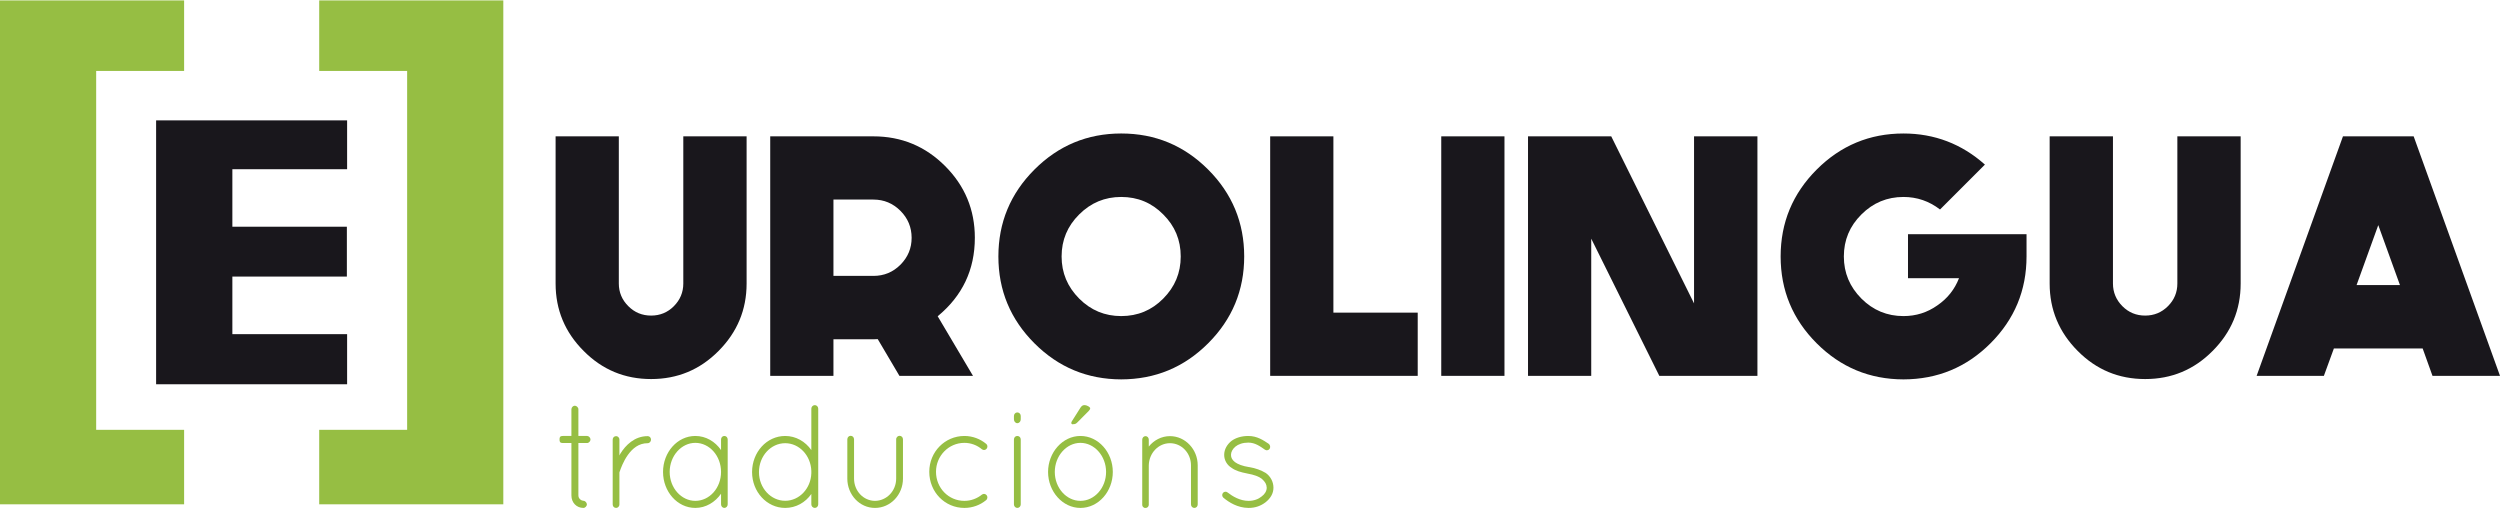
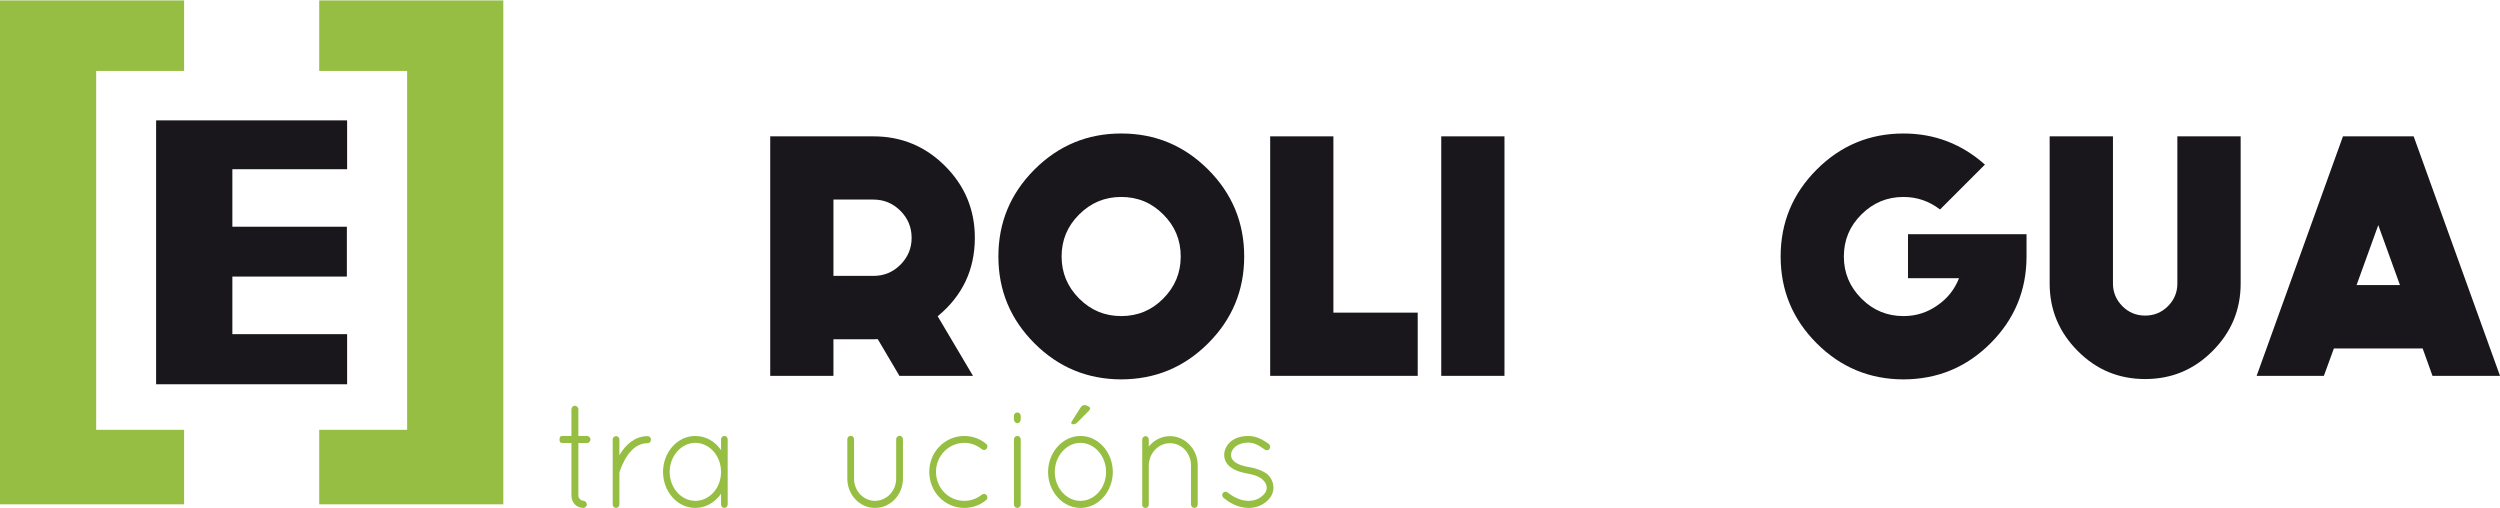
<svg xmlns="http://www.w3.org/2000/svg" xml:space="preserve" width="300px" height="61px" version="1.1" style="shape-rendering:geometricPrecision; text-rendering:geometricPrecision; image-rendering:optimizeQuality; fill-rule:evenodd; clip-rule:evenodd" viewBox="0 0 29738 6037">
  <defs>
    <style type="text/css">
   
    .fil3 {fill:#19171C}
    .fil2 {fill:#96BE43}
    .fil1 {fill:#19171C;fill-rule:nonzero}
    .fil0 {fill:#96BE43;fill-rule:nonzero}
   
  </style>
  </defs>
  <g id="Capa_x0020_1">
    <path class="fil0" d="M6984 5181l-104 0 0 -318c0,-21 -22,-42 -43,-42 -20,0 -40,21 -40,42l0 318 -101 0c-40,0 -40,21 -40,42 0,21 0,42 40,42l101 0 0 624c0,85 61,148 143,148 20,0 41,-21 41,-42 0,-21 -21,-43 -41,-43 -20,0 -60,-21 -60,-63l0 -624 104 0c20,0 40,-21 40,-42 0,-21 -20,-42 -40,-42z" />
    <path id="1" class="fil0" d="M7288 5995c0,25 18,42 41,42 20,0 39,-17 39,-42l0 -375c0,-4 0,-7 3,-14 12,-35 43,-123 98,-200 56,-77 129,-139 235,-139 22,0 40,-20 40,-42 0,-25 -18,-42 -40,-42 -156,0 -263,108 -325,209 -5,7 -8,14 -11,21l0 -188c0,-25 -19,-42 -39,-42 -23,0 -41,17 -41,42l0 770z" />
    <path id="2" class="fil0" d="M8616 5181c-21,0 -39,17 -39,42l0 126c-70,-102 -181,-168 -306,-168 -214,0 -384,194 -384,428 0,234 170,428 384,428 125,0 236,-68 306,-169l0 127c0,23 18,42 39,42 22,0 40,-19 40,-42l0 -772c0,-25 -18,-42 -40,-42zm-345 772c-165,0 -305,-152 -305,-344 0,-192 140,-346 305,-346 168,0 306,154 306,346 0,192 -138,344 -306,344z" />
-     <path id="3" class="fil0" d="M9651 5995c0,23 19,42 42,42 21,0 40,-19 40,-42l0 -384 0 -18 0 -737c0,-23 -19,-42 -40,-42 -23,0 -42,19 -42,42l0 493c-71,-102 -184,-168 -311,-168 -219,0 -394,192 -394,430 0,234 175,426 394,426 127,0 240,-64 311,-166l0 124zm-311 -43c-171,0 -312,-152 -312,-341 0,-191 141,-344 312,-344 167,0 305,146 311,330l0 28c-6,182 -144,327 -311,327z" />
    <path id="4" class="fil0" d="M10079 5688l0 0c0,192 146,349 329,349l0 0c185,0 333,-157 333,-349l0 -467 0 0c0,-24 -18,-42 -41,-42l0 0c-20,0 -40,18 -40,42l0 0 0 467 0 0c0,147 -113,264 -252,265l0 0c-138,-1 -249,-118 -249,-265l0 -467 0 0c0,-24 -18,-42 -40,-42l0 0c-22,0 -40,18 -40,42l0 467z" />
    <path id="5" class="fil0" d="M11472 6037l0 0c0,0 0,0 0,0l0 0c97,0 188,-35 256,-91l0 0c20,-15 23,-42 8,-61l0 0c-13,-15 -36,-21 -55,-7l0 0 0 0c-58,47 -131,75 -209,75l0 0c-189,0 -338,-153 -338,-346l0 0c0,-188 149,-344 338,-344l0 0c78,0 151,28 209,77l0 0c19,14 42,9 55,-7l0 0c15,-19 12,-45 -5,-58l0 0c-71,-59 -162,-94 -259,-94l0 0c-232,0 -418,189 -418,426l0 0c0,242 186,430 418,430z" />
    <path id="6" class="fil0" d="M12061 5995l0 0c0,23 18,42 40,42l0 0c23,0 41,-19 41,-42l0 -772 0 0c0,-25 -18,-42 -41,-42l0 0c-22,0 -40,17 -40,42l0 772zm0 -1012l0 0c0,25 18,46 40,46l0 0c23,0 41,-21 41,-46l0 -40 0 0c0,-23 -18,-42 -41,-42l0 0c-22,0 -40,19 -40,42l0 40z" />
    <path id="7" class="fil0" d="M12467 5609c0,-232 173,-428 385,-428l0 0c214,0 385,196 385,428l0 0c0,233 -171,428 -385,428l0 0c-212,0 -385,-195 -385,-428l0 0zm80 0c0,191 139,344 305,344l0 0c166,0 305,-153 305,-344l0 0c0,-190 -139,-346 -305,-346l0 0c-166,0 -305,156 -305,346l0 0zm217 -568c22,0 34,-3 53,-23l133 -134c10,-11 18,-21 18,-32 0,-15 -38,-38 -69,-38 -20,0 -33,10 -47,31l-103 163c-3,5 -6,12 -6,19 0,9 10,16 21,16l0 -2z" />
    <path id="8" class="fil0" d="M14167 5995c0,25 19,42 40,42 22,0 40,-17 40,-42l0 -465c0,-190 -148,-347 -330,-347 -101,0 -192,49 -252,124l0 -82c0,-23 -17,-42 -38,-42 -23,0 -40,19 -40,42l0 291 0 14 0 465 0 11c0,0 2,2 2,3 0,2 0,4 1,6 5,10 15,19 27,22l10 0c11,0 23,-5 30,-15 5,-6 6,-13 8,-20l0 -7 0 -465c3,-145 114,-263 252,-263 139,0 250,118 250,263l0 465z" />
    <path id="9" class="fil0" d="M14552 5915l0 0c67,56 169,121 300,122l0 0c80,0 146,-24 203,-68l0 0c55,-44 93,-101 93,-173l0 0c0,-72 -38,-138 -92,-175l0 0c-56,-33 -119,-57 -197,-70l-3 0 0 0c-75,-12 -130,-33 -166,-59l0 0c-32,-26 -47,-51 -47,-86l0 0c0,-35 19,-70 52,-98l0 0c35,-29 88,-48 154,-48l0 0c80,0 139,43 199,85l0 0c18,12 43,7 55,-12l0 0c11,-19 7,-45 -12,-59l0 0c-63,-42 -137,-93 -242,-93l0 0c-83,0 -151,23 -199,58l0 0c-51,40 -88,99 -88,167l0 0c0,67 37,123 88,154l0 0c47,35 111,53 184,67l4 1 0 0c79,14 137,35 172,63l0 0c41,37 56,65 58,105l0 0c0,39 -22,77 -61,105l0 0c-37,31 -92,52 -155,52l0 0c-102,0 -192,-55 -248,-99l0 0c-19,-16 -43,-12 -57,5l0 0c-13,18 -11,40 5,56z" />
-     <path class="fil1" d="M7745 4504c-314,0 -581,-111 -802,-334 -223,-223 -334,-490 -334,-802l0 -1751 752 0 0 1751c0,104 38,195 114,270 74,74 164,111 270,111 106,0 196,-37 270,-111 75,-75 113,-166 113,-270l0 -1751 753 0 0 1751c0,312 -112,579 -334,802 -221,223 -488,334 -802,334z" />
    <path id="1" class="fil1" d="M9914 3277l0 -908 475 0c126,0 233,45 322,134 88,88 133,196 133,321 0,125 -45,231 -133,320 -89,89 -196,133 -322,133l-475 0zm1682 -453c0,-333 -118,-618 -354,-854 -235,-235 -519,-353 -853,-353l-1227 0 0 2849 752 0 0 -435 475 0c13,0 31,-1 52,-2l258 437 875 0 -420 -709c294,-242 442,-553 442,-933z" />
    <path id="2" class="fil1" d="M13337 2338c-195,0 -361,69 -500,208 -139,138 -209,304 -209,500 0,195 70,361 209,501 139,139 305,208 500,208 196,0 363,-69 500,-208 139,-140 208,-306 208,-501 0,-196 -69,-362 -208,-500 -137,-139 -304,-208 -500,-208zm0 2170c-402,-1 -746,-143 -1032,-429 -286,-286 -429,-630 -429,-1033 0,-403 143,-748 429,-1034 286,-286 630,-429 1032,-429 404,0 748,143 1034,429 286,286 429,631 429,1034 0,403 -143,747 -429,1033 -286,286 -630,428 -1034,429z" />
    <polygon id="3" class="fil1" points="15109,1617 15109,4466 16864,4466 16864,3714 15861,3714 15861,1617 " />
    <polygon id="4" class="fil1" points="17144,4466 17896,4466 17896,1617 17144,1617 " />
-     <polygon id="5" class="fil1" points="20151,1617 20151,3604 19166,1617 18176,1617 18176,4466 18928,4466 18928,2834 19738,4466 20905,4466 20905,1617 " />
    <path id="6" class="fil1" d="M22696 2781l0 523 607 0c-52,134 -138,242 -258,324 -120,85 -254,127 -403,127 -194,0 -361,-69 -500,-208 -139,-140 -209,-306 -209,-501 0,-196 70,-362 209,-500 139,-139 306,-208 500,-208 162,0 306,50 435,149l534 -534c-276,-246 -600,-370 -969,-370 -402,0 -746,143 -1032,429 -286,286 -429,631 -429,1034 0,403 143,747 429,1033 286,286 630,428 1032,429 404,-1 749,-143 1035,-429 286,-286 429,-630 429,-1033l0 -265 -1410 0z" />
    <path id="7" class="fil1" d="M25517 4504c-314,0 -581,-111 -802,-334 -222,-223 -334,-490 -334,-802l0 -1751 753 0 0 1751c0,104 38,195 113,270 74,74 164,111 270,111 106,0 196,-37 270,-111 76,-75 113,-166 113,-270l0 -1751 753 0 0 1751c0,312 -111,579 -334,802 -221,223 -488,334 -802,334z" />
    <path id="8" class="fil1" d="M27870 1617l-1027 2849 800 0 119 -326 1056 0 117 326 803 0 -1027 -2849 -841 0zm420 1056l258 713 -516 0 258 -713z" />
    <g id="_2570202237680">
      <polygon class="fil2" points="2190,0 0,0 0,5994 2190,5994 2190,5108 1144,5108 1144,839 2190,839 " />
      <polygon class="fil2" points="3797,0 5987,0 5987,5994 3797,5994 3797,5108 4843,5108 4843,839 3797,839 " />
    </g>
    <polygon class="fil3" points="1857,1427 1857,4566 4129,4566 4129,3970 2764,3970 2764,3285 4126,3285 4126,2692 2764,2692 2764,2008 4129,2008 4129,1427 " />
  </g>
</svg>